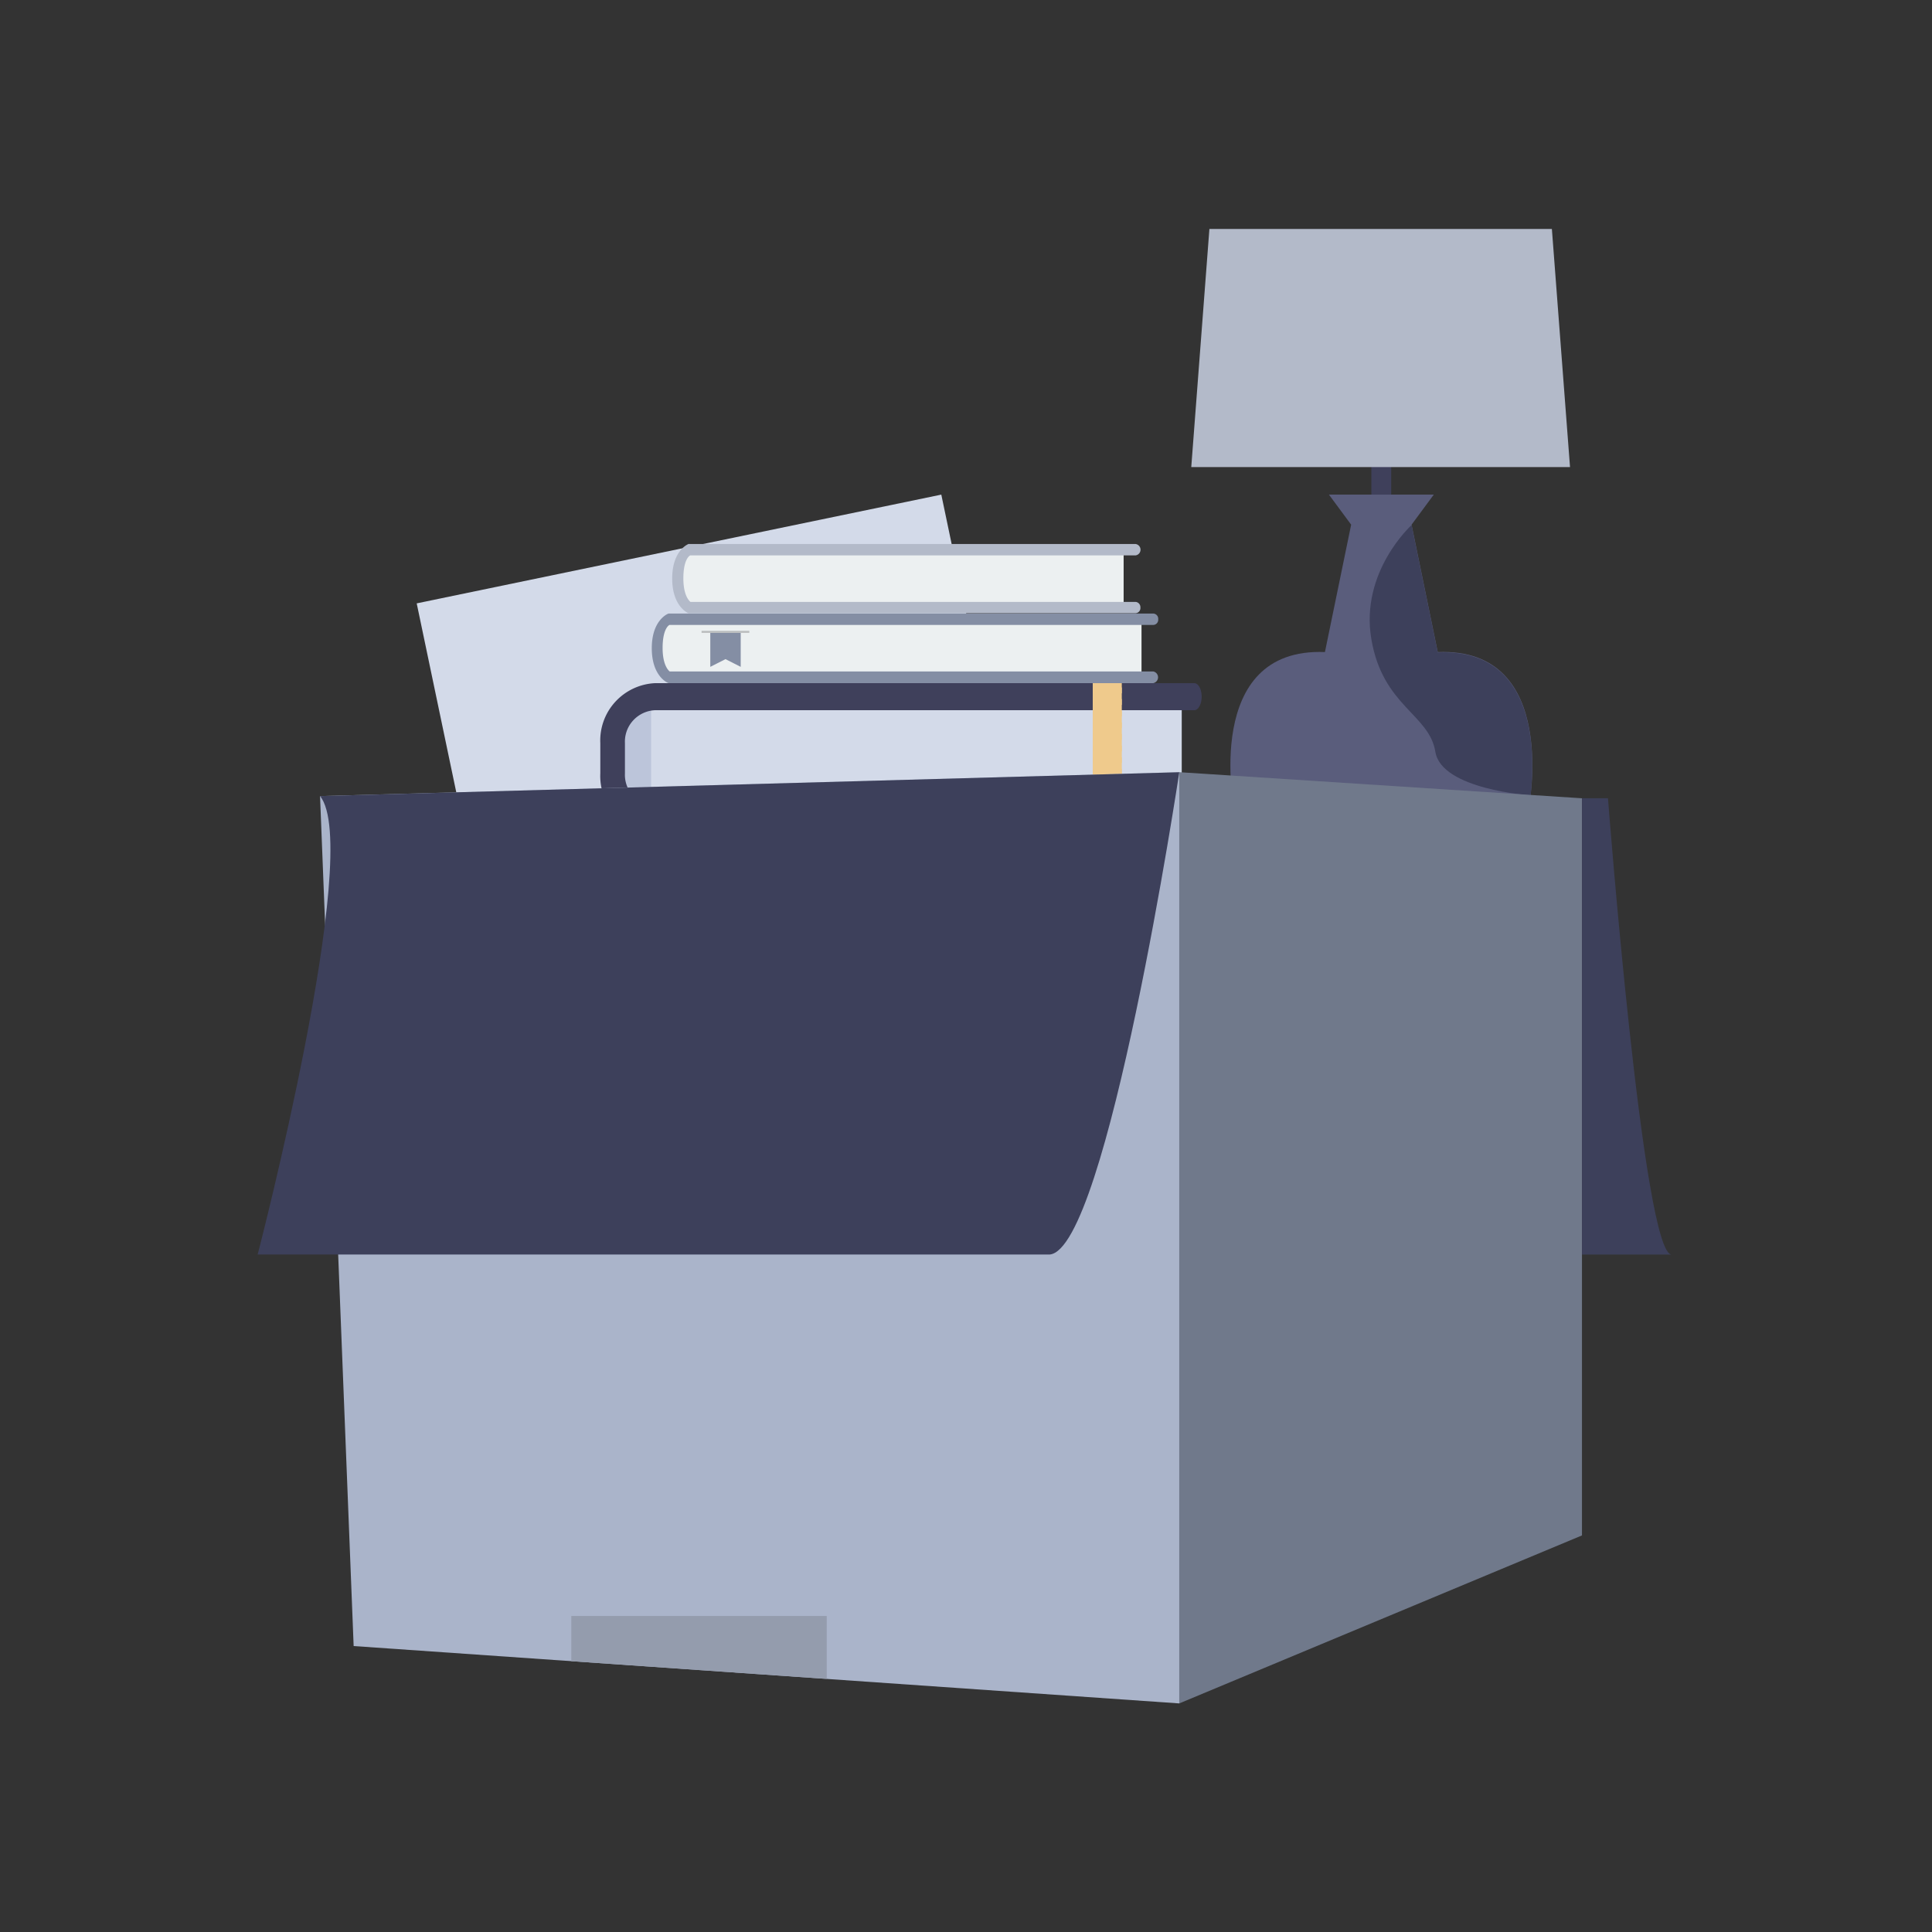
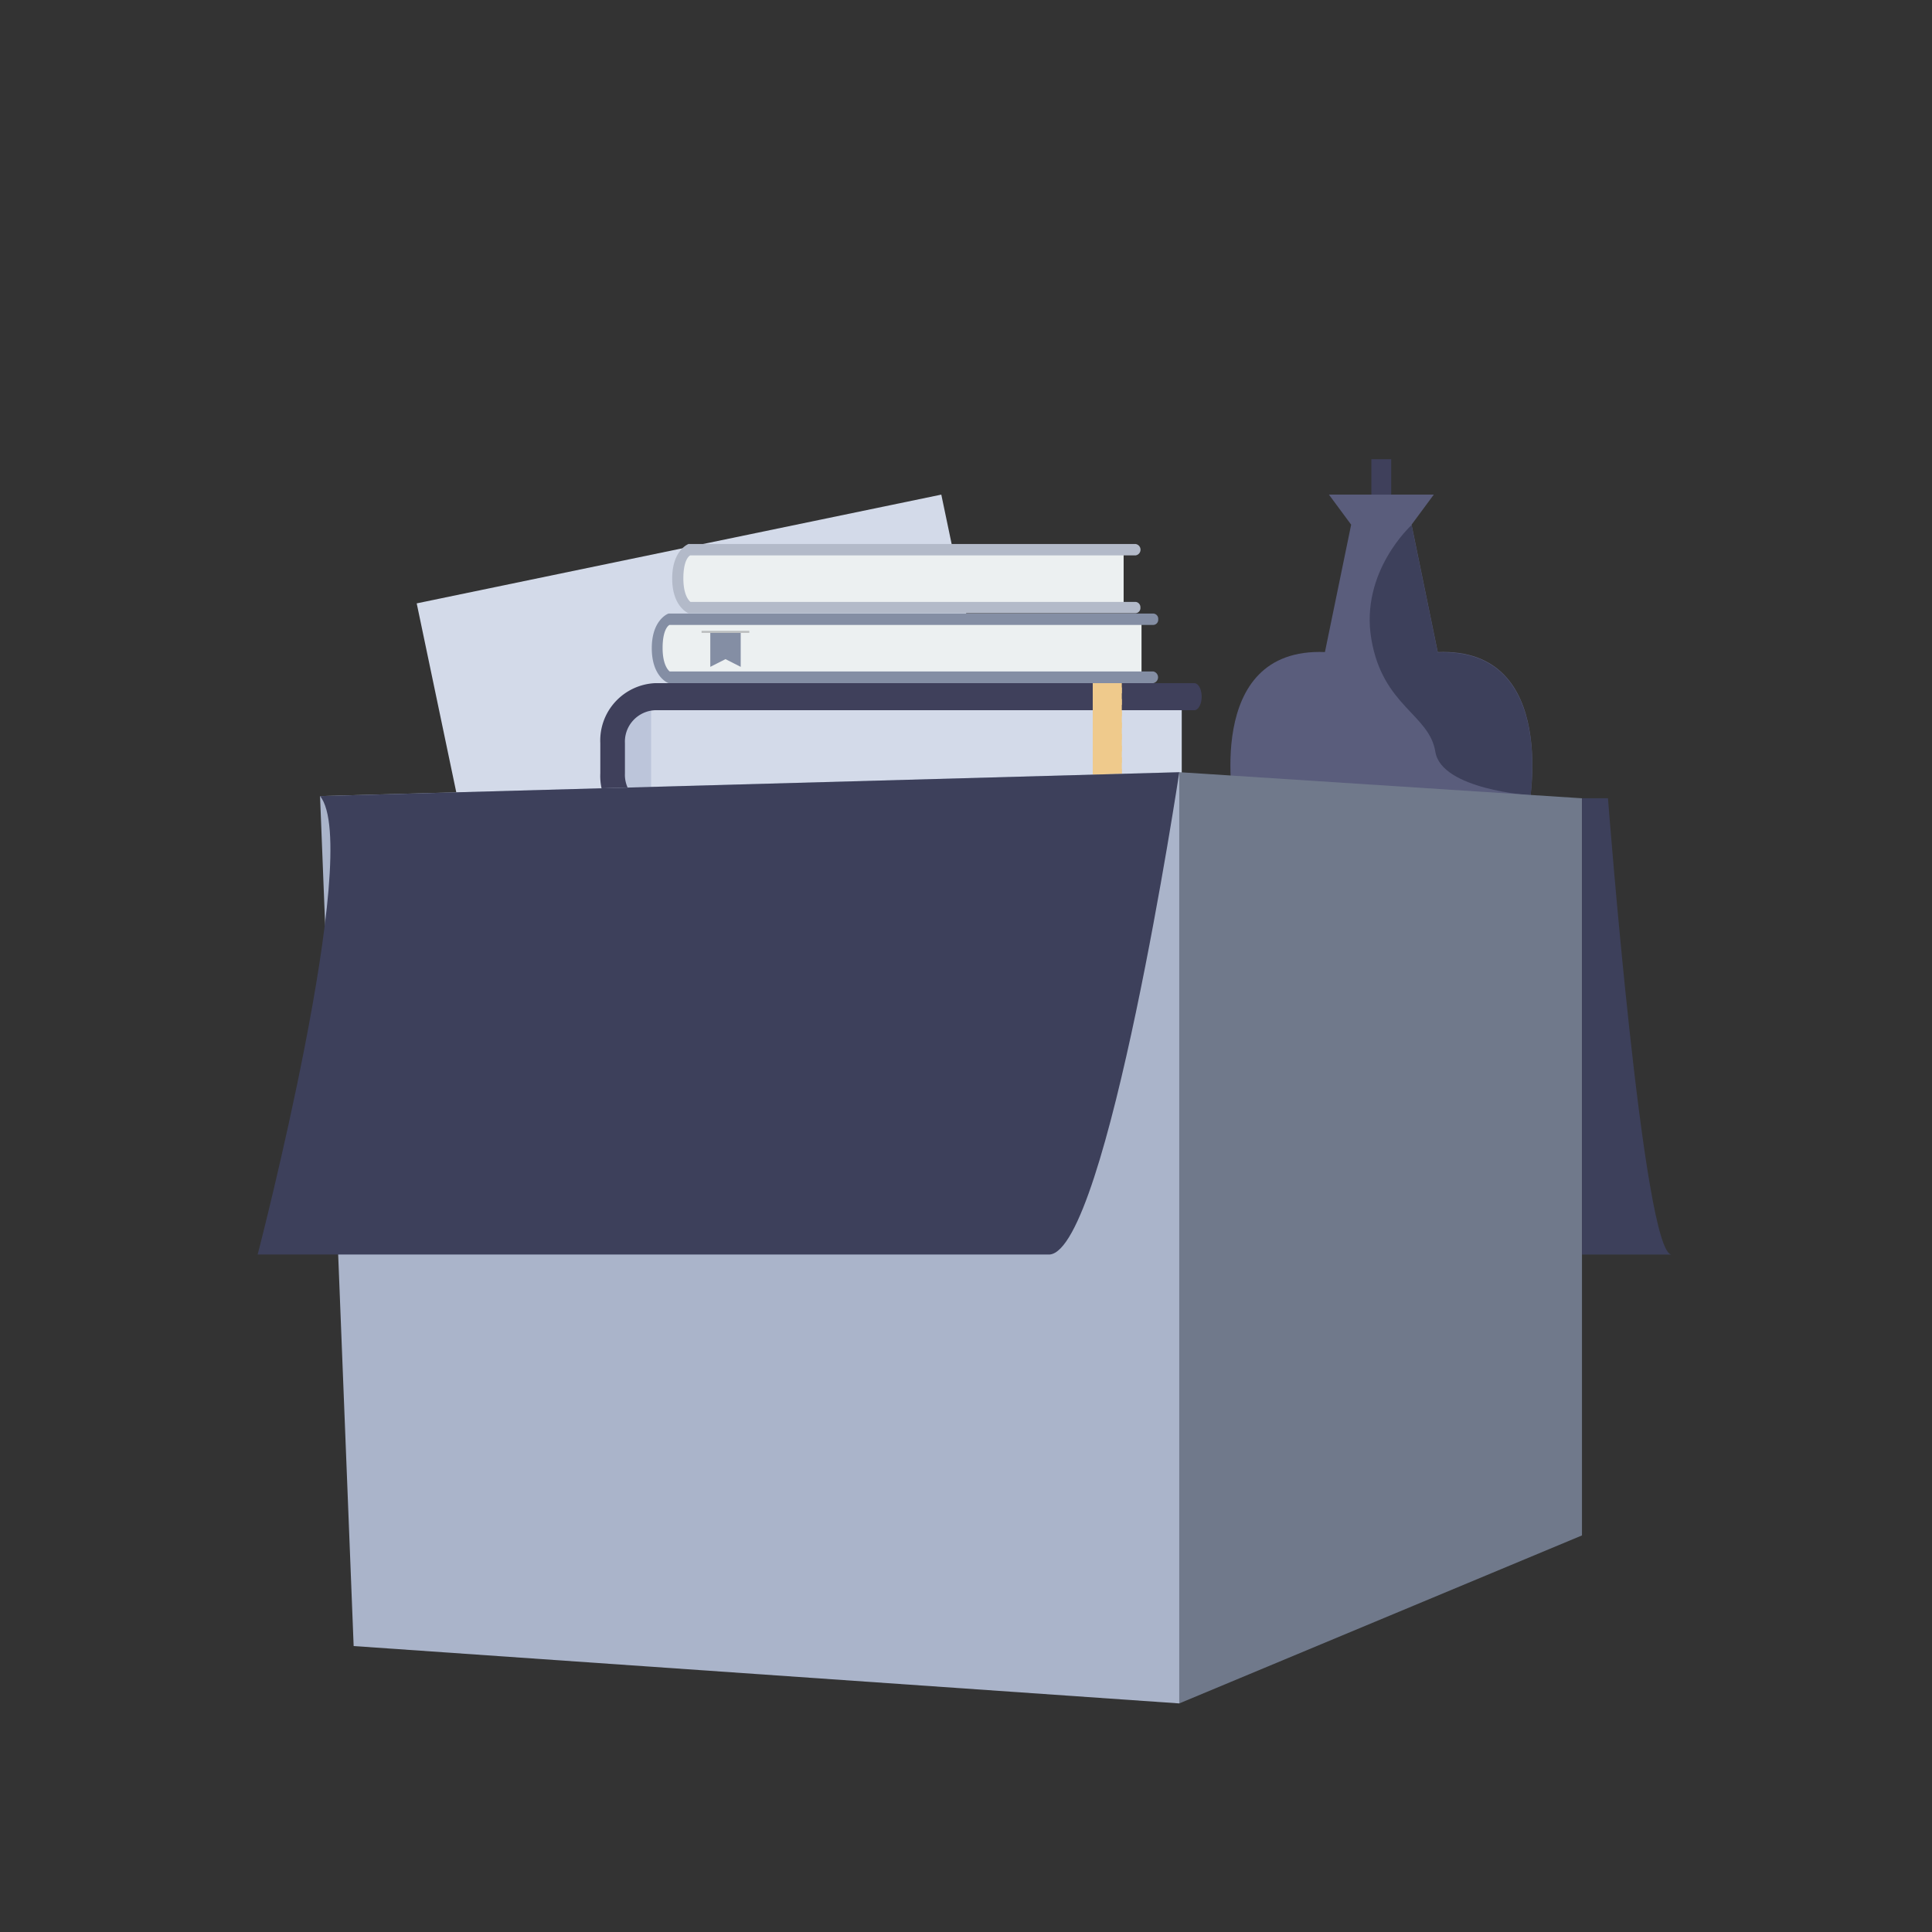
<svg xmlns="http://www.w3.org/2000/svg" width="483" height="483" fill="none">
  <rect width="100%" height="100%" fill="#333333" stroke="none" />
  <path fill="#5A5D7C" d="m359.439 163.015-6.545-31.846 5.563-7.526h-26.231l5.562 7.526-6.555 31.846c-30.747-1.244-22.679 39.358-22.679 39.358h73.584s8.046-40.612-22.699-39.358Z" />
  <path fill="#3F405B" d="M347.804 114.801h-4.96v8.855h4.96v-8.855Z" />
-   <path fill="#B3BAC9" d="M392.503 116.766h-94.687l4.534-59.523h85.619l4.534 59.523Z" />
  <path fill="#3D405B" d="m382.668 198.686-.047.147s-22.259-1.438-23.782-10.885c-1.523-9.447-13.158-11.355-16.006-28.189-2.849-16.834 10.051-28.483 10.051-28.483l6.545 31.832c24.945-1.015 24.325 25.532 23.239 35.578Z" />
  <path fill="#D3DAE9" d="m235.325 123.655-131.149 27.187 35.263 168.352 131.15-27.186-35.264-168.353Z" />
  <path fill="#ECF0F1" d="M171.005 138.111h109.904v13.161H171.255a18.185 18.185 0 0 1-.25-13.161Z" />
  <path fill="#B3BAC9" d="M283.877 150.471H172.611c-.391-.313-1.771-1.717-1.771-5.867 0-4.612 1.428-5.608 1.706-5.754h111.331a1.45 1.45 0 0 0 .897-.478 1.436 1.436 0 0 0 0-1.896 1.45 1.45 0 0 0-.897-.478H172.351a.642.642 0 0 0-.223 0c-.168.065-4.079 1.652-4.079 8.624 0 6.971 3.904 8.616 4.071 8.688a.652.652 0 0 0 .233 0h111.524a1.303 1.303 0 0 0 1.223-1.438 1.328 1.328 0 0 0-1.223-1.401Z" />
  <path fill="#D3DAE9" d="M295.435 175.938H155.658v27.654h139.777v-27.654Z" />
  <path fill="#BCC5DA" d="M162.777 176.906v26.963h-1.401s-7.12-2.371-7.12-13.577c0-12.102 7.12-13.383 7.12-13.383l1.401-.003Z" />
  <path fill="#3F405B" d="M298.56 201.565H163.717a7.928 7.928 0 0 1-5.442-2.572 7.846 7.846 0 0 1-2.041-5.639v-7.591a7.837 7.837 0 0 1 2.041-5.639 7.923 7.923 0 0 1 5.442-2.571H298.56c1.02 0 1.853-1.513 1.853-3.376 0-1.864-.808-3.386-1.853-3.386H163.717a14.44 14.44 0 0 0-9.924 4.693 14.297 14.297 0 0 0-3.716 10.287v7.563a14.263 14.263 0 0 0 3.71 10.29 14.418 14.418 0 0 0 9.93 4.681H298.56c1.02 0 1.853-1.513 1.853-3.376 0-1.864-.833-3.364-1.853-3.364Z" />
  <path fill="#EFCA8C" d="M280.449 170.781h-7.261v37.559h7.261v-37.559Z" />
  <path fill="#EFCA8C" d="M280.449 171.87h-7.261v1.448h7.261v-1.448Zm0 2.906h-7.261v1.448h7.261v-1.448Zm0 2.907h-7.261v1.448h7.261v-1.448Zm0 2.903h-7.261v1.448h7.261v-1.448Zm0 2.906h-7.261v1.458h7.261v-1.458Zm0 2.896h-7.261v1.458h7.261v-1.458Zm0 2.906h-7.261v1.448h7.261v-1.448Zm0 2.916h-7.261v1.448h7.261v-1.448Zm0 2.896h-7.261v1.465h7.261v-1.465Zm0 2.906h-7.261v1.448h7.261v-1.448Zm0 2.904h-7.261v1.448h7.261v-1.448Zm0 2.905h-7.261v1.458h7.261v-1.458Zm0 2.907h-7.261v1.448h7.261v-1.448Z" />
  <path fill="#ECF0F1" d="M165.862 155.506h119.517v13.172H166.13a18.077 18.077 0 0 1-.268-13.172Z" />
  <path fill="#848EA4" d="M288.33 167.867H167.423c-.39-.314-1.771-1.717-1.771-5.867 0-4.613 1.438-5.618 1.706-5.765H288.33a1.292 1.292 0 0 0 1.223-1.41 1.307 1.307 0 0 0-1.223-1.438H167.238a.537.537 0 0 0-.213.047c-.167.065-4.079 1.652-4.079 8.623 0 6.972 3.904 8.616 4.072 8.681a.448.448 0 0 0 .222.045h121.093c.334-.073.633-.258.847-.523a1.489 1.489 0 0 0-.847-2.393h-.003Z" />
-   <path fill="#848EA4" d="m185.177 166.713-3.801-1.928-3.802 1.928v-8.504h7.603v8.504Z" />
+   <path fill="#848EA4" d="m185.177 166.713-3.801-1.928-3.802 1.928v-8.504h7.603Z" />
  <path fill="#BABDBE" d="M187.331 157.711h-11.942v.498h11.942v-.498Z" />
  <path fill="#AAB4CA" d="M294.822 425.854V193.048l-214.81 5.972 8.401 212.493 206.409 14.341Z" />
  <path fill="#3D405B" d="m80.011 199.027 214.807-5.971s-18.007 119.377-32.405 120.576H64.415s26.398-101.471 15.596-114.605Z" />
  <path fill="#70798B" d="m294.816 425.854 100.677-41.998V199.569l-100.677-6.521v232.806Z" />
  <path fill="#3D405B" d="M395.491 199.569h6.503S410.83 314.583 418 313.635h-22.509V199.569Z" />
-   <path fill="#949CAD" d="M142.823 403.992V415.3l63.858 4.428v-15.736h-63.858Z" />
</svg>